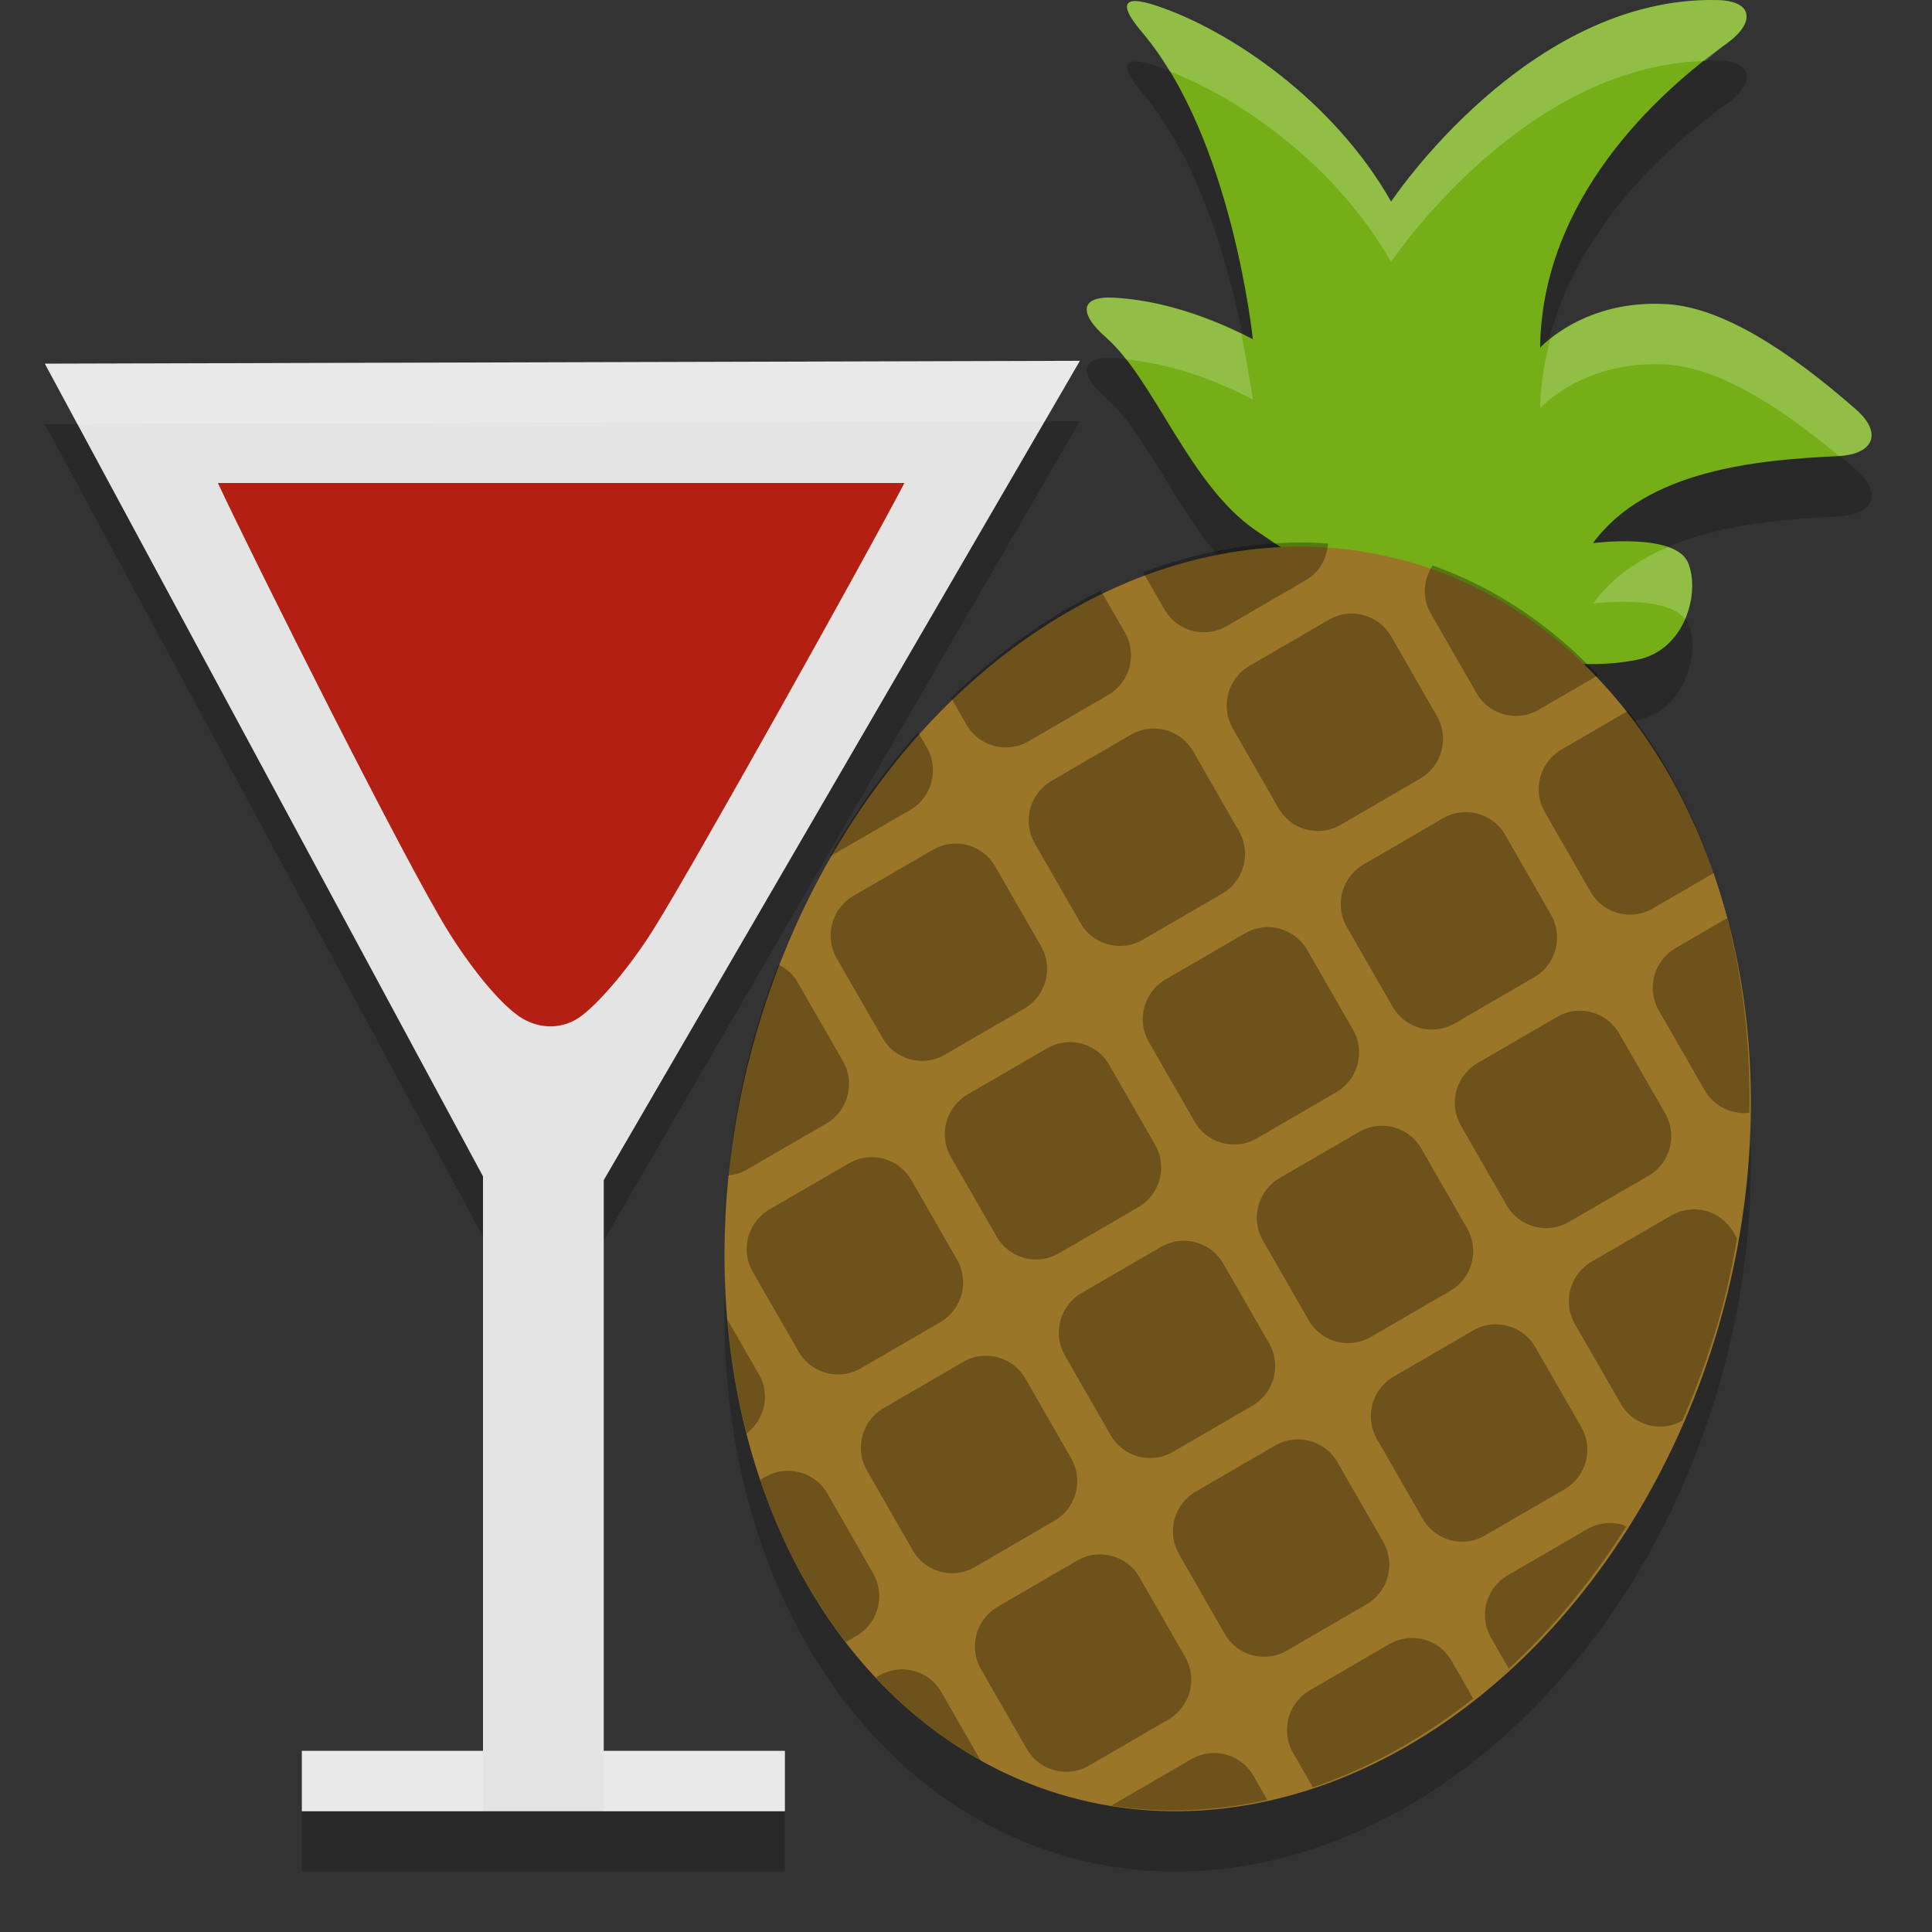
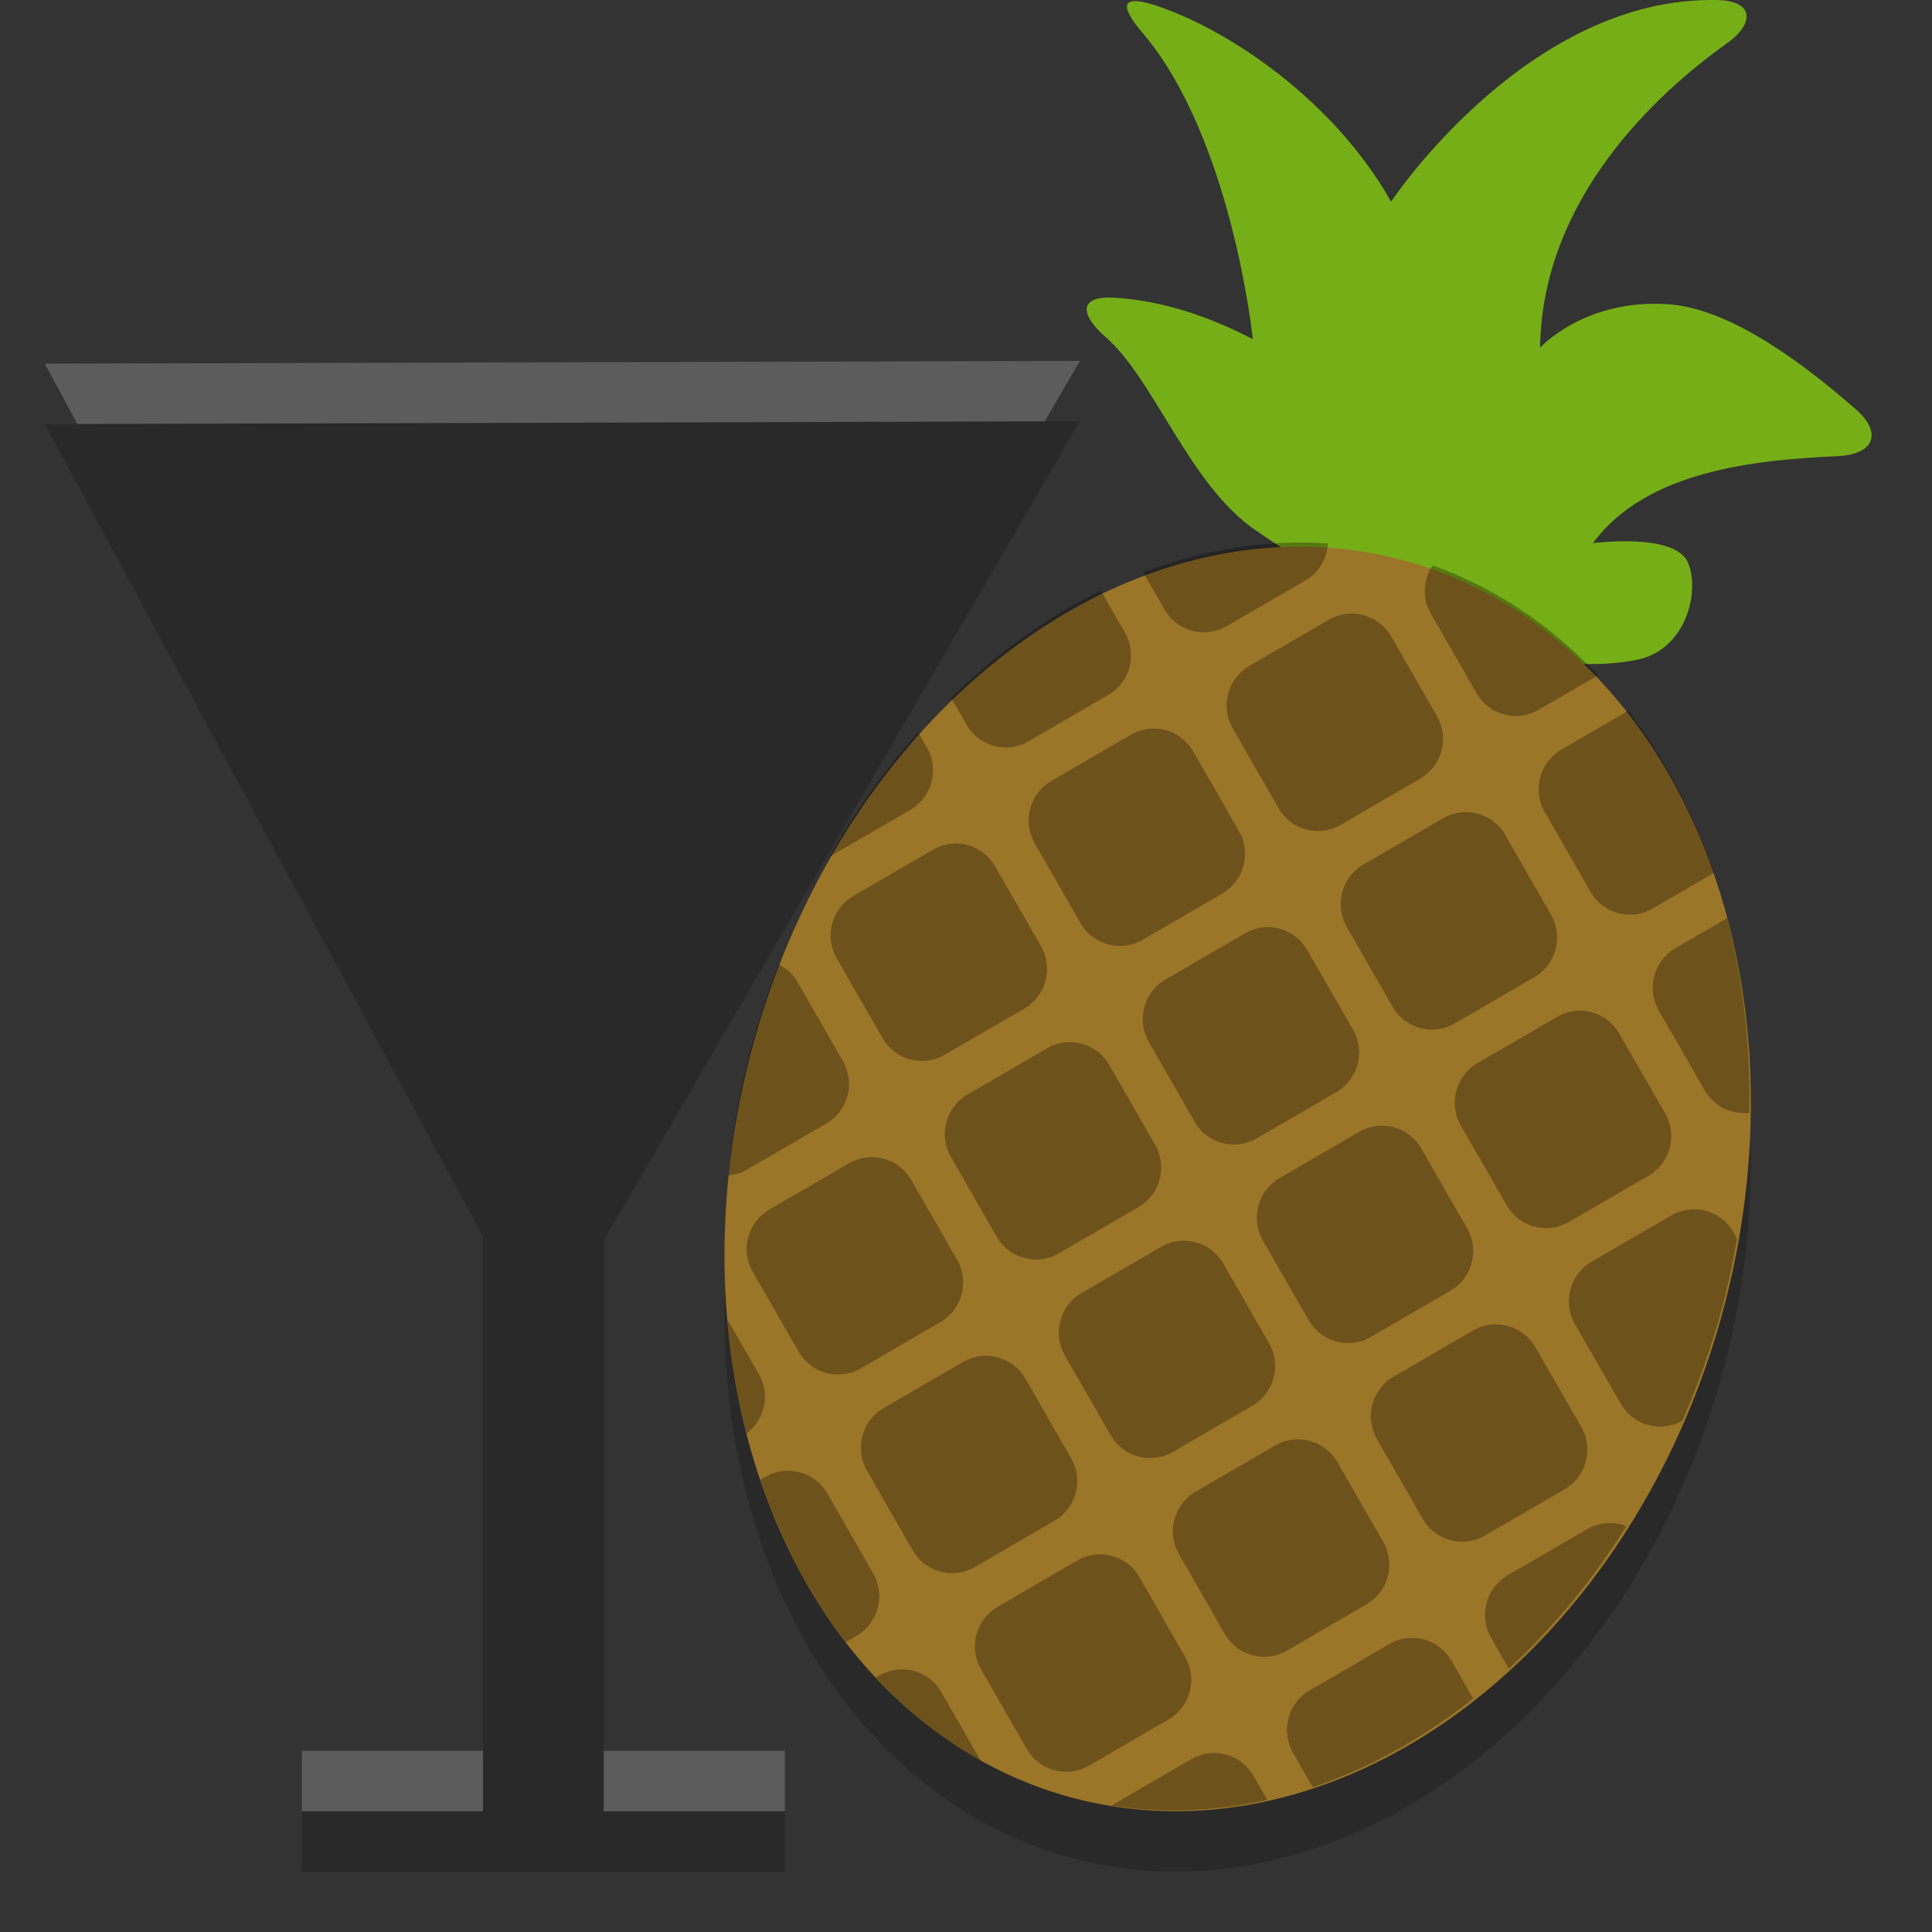
<svg xmlns="http://www.w3.org/2000/svg" width="32" height="32" version="1">
  <rect width="100%" height="100%" fill="#333333" stroke="none" />
-   <path style="opacity:0.2" d="M 20.792,9.78 C 19.698,9.029 19.121,7.291 18.319,6.59 17.869,6.195 17.876,5.896 18.464,5.931 c 0.571,0.034 1.351,0.198 2.288,0.687 0,0 -0.344,-3.337 -1.834,-5.083 -0.391,-0.458 -0.332,-0.629 0.23,-0.443 1.225,0.406 2.949,1.577 3.894,3.248 0,0 2.264,-3.417 5.413,-3.339 0.589,0.015 0.625,0.379 0.138,0.725 -1.152,0.82 -3.054,2.572 -3.083,5.033 0,0 0.725,-0.808 2.107,-0.721 0.895,0.057 1.98,0.74 3.124,1.743 0.451,0.395 0.291,0.747 -0.297,0.774 -1.34,0.061 -3.171,0.23 -4.059,1.441 0,0 1.364,-0.18 1.575,0.324 0.206,0.491 -0.044,1.449 -0.844,1.608 -2.011,0.4 -4.611,-0.973 -6.322,-2.149 z" />
  <path style="opacity:0.2" d="M 28.545,22.685 A 8.329,10.608 14.952 0 1 17.757,30.775 8.329,10.608 14.952 0 1 12.455,18.37 8.329,10.608 14.952 0 1 23.244,10.28 8.329,10.608 14.952 0 1 28.545,22.685 Z" />
  <path style="opacity:0.2" d="M 17.886,6.976 0.743,7.024 8,20.484 v 9.516 H 5 V 31 h 8 v -1 h -3 v -9.453 z" />
-   <path style="fill:#e4e4e4" d="M 17.886,5.976 0.743,6.024 8,19.484 V 29 H 5 v 1 h 8 V 29 h -3 v -9.453 z" />
-   <path style="fill:#b31f13" d="m 3.609,8 c 0.587,1.255 3.124,6.326 3.828,7.447 0.43,0.684 0.908,1.242 1.219,1.424 0.274,0.16 0.586,0.171 0.857,0.031 C 9.81,16.749 10.397,16.074 10.822,15.395 11.486,14.335 14.336,9.233 14.98,8 Z" />
  <path style="fill:#76ae17" d="m 20.792,8.78 c -1.094,-0.752 -1.671,-2.489 -2.473,-3.191 -0.451,-0.394 -0.444,-0.694 0.144,-0.658 0.571,0.034 1.351,0.198 2.288,0.687 0,0 -0.344,-3.337 -1.834,-5.083 -0.391,-0.458 -0.332,-0.629 0.23,-0.443 1.225,0.406 2.949,1.577 3.894,3.248 0,0 2.264,-3.417 5.413,-3.339 0.589,0.015 0.625,0.379 0.138,0.725 -1.152,0.82 -3.054,2.572 -3.083,5.033 0,0 0.725,-0.808 2.107,-0.721 0.895,0.057 1.98,0.74 3.124,1.743 0.451,0.395 0.291,0.747 -0.297,0.774 -1.34,0.061 -3.171,0.23 -4.059,1.441 0,0 1.364,-0.18 1.575,0.324 0.206,0.491 -0.044,1.449 -0.844,1.608 C 25.104,11.329 22.504,9.956 20.792,8.78 Z" />
  <path style="fill:#9b7528" d="M 28.545,21.685 A 8.329,10.608 14.952 0 1 17.757,29.775 8.329,10.608 14.952 0 1 12.455,17.37 8.329,10.608 14.952 0 1 23.244,9.28 8.329,10.608 14.952 0 1 28.545,21.685 Z" />
  <g style="opacity:0.3" transform="matrix(0.656,-0.381,0.378,0.658,-7.375,12.418)">
    <g>
      <path transform="matrix(0.707,0.707,-0.707,0.707,31.45,-11.684)" d="m 24.682,16.043 c -0.117,0.348 -0.046,0.744 0.232,1.022 l 1.414,1.414 c 0.392,0.392 1.022,0.392 1.414,0 l 1.057,-1.057 a 11,14 0 0 0 -4.117,-1.379 z m -2.338,0.127 a 11,14 0 0 0 -3.742,1.652 l 0.656,0.656 c 0.392,0.392 1.022,0.392 1.414,0 l 1.414,-1.414 c 0.245,-0.245 0.319,-0.58 0.258,-0.895 z m 1.156,1.309 c -0.256,0 -0.511,0.097 -0.707,0.293 l -1.414,1.414 c -0.392,0.392 -0.392,1.022 0,1.414 l 1.414,1.416 c 0.392,0.392 1.022,0.392 1.414,0 l 1.414,-1.416 c 0.392,-0.392 0.392,-1.022 0,-1.414 l -1.414,-1.415 c -0.196,-0.195 -0.451,-0.292 -0.707,-0.292 z m 6.137,0.52 -1.188,1.188 c -0.392,0.392 -0.392,1.022 0,1.414 l 1.414,1.416 c 0.392,0.392 1.022,0.392 1.414,0 l 1.086,-1.086 a 11,14 0 0 0 -2.727,-2.932 z m -11.828,0.444 a 11,14 0 0 0 -2.559,3.1 l 0.473,0.473 c 0.392,0.392 1.022,0.392 1.414,0 l 1.414,-1.416 c 0.392,-0.392 0.392,-1.022 0,-1.414 l -0.742,-0.742 z m 2.156,2.57 c -0.256,0 -0.511,0.097 -0.707,0.293 l -1.414,1.416 c -0.392,0.392 -0.392,1.022 0,1.414 l 1.414,1.414 c 0.392,0.392 1.022,0.392 1.414,0 l 1.414,-1.414 c 0.392,-0.392 0.392,-1.022 0,-1.414 l -1.414,-1.416 C 20.476,21.11 20.221,21.013 19.965,21.013 Z m 7.07,0 c -0.256,0 -0.511,0.097 -0.707,0.293 l -1.414,1.416 c -0.392,0.392 -0.392,1.022 0,1.414 l 1.414,1.414 c 0.392,0.392 1.022,0.392 1.414,0 l 1.414,-1.414 c 0.392,-0.392 0.392,-1.022 0,-1.414 l -1.414,-1.416 C 27.547,21.11 27.291,21.013 27.035,21.013 Z m 5.867,0.791 -0.918,0.918 c -0.392,0.392 -0.392,1.022 0,1.414 l 1.416,1.414 c 0.291,0.291 0.713,0.364 1.072,0.223 a 11,14 0 0 0 -1.57,-3.969 z m -18.154,0.65 a 11,14 0 0 0 -1.17,3.109 c 0.006,-0.006 0.015,-0.007 0.021,-0.014 l 1.416,-1.414 c 0.392,-0.392 0.392,-1.022 0,-1.414 l -0.267,-0.266 z m 1.682,2.094 c -0.256,0 -0.511,0.099 -0.707,0.295 l -1.416,1.414 c -0.392,0.392 -0.392,1.022 0,1.414 l 1.416,1.414 c 0.392,0.392 1.022,0.392 1.414,0 l 1.414,-1.414 c 0.392,-0.392 0.392,-1.022 0,-1.414 l -1.414,-1.413 c -0.196,-0.196 -0.452,-0.295 -0.707,-0.295 z m 7.07,0 c -0.256,0 -0.511,0.099 -0.707,0.295 l -1.414,1.414 c -0.392,0.392 -0.392,1.022 0,1.414 l 1.414,1.414 c 0.392,0.392 1.022,0.392 1.414,0 l 1.414,-1.414 c 0.392,-0.392 0.392,-1.022 0,-1.414 l -1.414,-1.413 c -0.196,-0.196 -0.451,-0.295 -0.707,-0.295 z m 7.07,0 c -0.256,0 -0.511,0.099 -0.707,0.295 l -1.414,1.414 c -0.392,0.392 -0.392,1.022 0,1.414 l 1.414,1.414 c 0.392,0.392 1.022,0.392 1.414,0 l 1.416,-1.414 c 0.392,-0.392 0.392,-1.022 0,-1.414 l -1.416,-1.413 C 31.082,24.648 30.826,24.549 30.571,24.549 Z m -10.605,3.535 c -0.256,0 -0.511,0.099 -0.707,0.295 l -1.414,1.414 c -0.392,0.392 -0.392,1.022 0,1.414 l 1.414,1.414 c 0.392,0.392 1.022,0.392 1.414,0 l 1.414,-1.414 c 0.392,-0.392 0.392,-1.022 0,-1.414 l -1.414,-1.414 C 20.477,28.182 20.221,28.083 19.966,28.083 Z m 7.07,0 c -0.256,0 -0.511,0.099 -0.707,0.295 l -1.414,1.414 c -0.392,0.392 -0.392,1.022 0,1.414 l 1.414,1.414 c 0.392,0.392 1.022,0.392 1.414,0 l 1.414,-1.414 c 0.392,-0.392 0.392,-1.022 0,-1.414 l -1.414,-1.414 C 27.547,28.182 27.292,28.083 27.036,28.083 Z m 7.072,0 c -0.256,0 -0.511,0.099 -0.707,0.295 l -1.416,1.414 c -0.392,0.392 -0.392,1.022 0,1.414 l 1.416,1.414 c 0.387,0.387 1.006,0.388 1.398,0.01 a 11,14 0 0 0 0.202,-2.63 11,14 0 0 0 -0.078,-1.514 l -0.107,-0.107 c -0.196,-0.196 -0.451,-0.295 -0.707,-0.295 z m -20.996,0.043 a 11,14 0 0 0 -0.111,1.874 11,14 0 0 0 0.242,2.846 c 0.129,-0.049 0.253,-0.12 0.357,-0.225 l 1.416,-1.414 c 0.392,-0.392 0.392,-1.022 0,-1.414 l -1.415,-1.414 c -0.139,-0.139 -0.311,-0.211 -0.489,-0.252 z m 3.318,3.494 c -0.256,0 -0.511,0.097 -0.707,0.293 l -1.416,1.414 c -0.392,0.392 -0.392,1.022 0,1.414 l 1.416,1.414 c 0.392,0.392 1.022,0.392 1.414,0 l 1.414,-1.414 c 0.392,-0.392 0.392,-1.022 0,-1.414 l -1.413,-1.413 c -0.196,-0.196 -0.452,-0.293 -0.707,-0.293 z m 7.07,0 c -0.256,0 -0.511,0.097 -0.707,0.293 l -1.414,1.414 c -0.392,0.392 -0.392,1.022 0,1.414 l 1.414,1.414 c 0.392,0.392 1.022,0.392 1.414,0 l 1.414,-1.414 c 0.392,-0.392 0.392,-1.022 0,-1.414 l -1.413,-1.413 c -0.196,-0.196 -0.451,-0.293 -0.707,-0.293 z m 7.07,0 c -0.256,0 -0.511,0.097 -0.707,0.293 l -1.414,1.414 c -0.392,0.392 -0.392,1.022 0,1.414 l 1.414,1.414 c 0.392,0.392 1.022,0.392 1.414,0 l 1.416,-1.414 c 0.392,-0.392 0.392,-1.022 0,-1.414 l -1.415,-1.413 c -0.196,-0.196 -0.451,-0.293 -0.707,-0.293 z m -10.604,3.536 c -0.256,0 -0.511,0.097 -0.707,0.293 l -1.414,1.414 c -0.392,0.392 -0.392,1.022 0,1.414 l 1.414,1.416 c 0.392,0.392 1.022,0.392 1.414,0 l 1.414,-1.416 c 0.392,-0.392 0.392,-1.022 0,-1.414 l -1.414,-1.414 c -0.196,-0.196 -0.452,-0.293 -0.707,-0.293 z m 7.07,0 c -0.256,0 -0.511,0.097 -0.707,0.293 l -1.414,1.414 c -0.392,0.392 -0.392,1.022 0,1.414 l 1.414,1.416 c 0.392,0.392 1.022,0.392 1.414,0 l 1.414,-1.416 c 0.392,-0.392 0.392,-1.022 0,-1.414 l -1.414,-1.414 c -0.196,-0.196 -0.451,-0.293 -0.707,-0.293 z m 7.072,0 c -0.256,0 -0.511,0.097 -0.707,0.293 l -1.416,1.414 c -0.392,0.392 -0.392,1.022 0,1.414 l 0.547,0.547 a 11,14 0 0 0 1.678,-3.648 c -0.034,-0.004 -0.067,-0.02 -0.102,-0.02 z m -20.074,0.725 a 11,14 0 0 0 1.053,2.291 c 0.303,-0.393 0.29,-0.948 -0.07,-1.309 l -0.982,-0.982 z m 2.397,2.811 c -0.256,0 -0.511,0.097 -0.707,0.293 l -0.086,0.086 a 11,14 0 0 0 2.727,2.932 l 0.188,-0.188 c 0.392,-0.392 0.392,-1.022 0,-1.414 l -1.415,-1.418 c -0.196,-0.195 -0.452,-0.293 -0.707,-0.293 z m 7.07,0 c -0.256,0 -0.511,0.097 -0.707,0.293 l -1.414,1.416 c -0.392,0.392 -0.392,1.022 0,1.414 l 1.414,1.414 c 0.392,0.392 1.022,0.392 1.414,0 l 1.414,-1.414 c 0.392,-0.392 0.392,-1.022 0,-1.414 l -1.414,-1.417 c -0.196,-0.195 -0.451,-0.293 -0.707,-0.293 z m 7.07,0 c -0.256,0 -0.511,0.097 -0.707,0.293 l -1.414,1.416 c -0.392,0.392 -0.392,1.022 0,1.414 l 0.611,0.611 a 11,14 0 0 0 2.887,-2.772 l -0.67,-0.67 c -0.196,-0.196 -0.451,-0.293 -0.707,-0.293 z m -10.605,3.535 c -0.256,0 -0.511,0.099 -0.707,0.295 l -0.057,0.057 a 11,14 0 0 0 2.684,1.156 l -1.213,-1.213 C 20.479,42.326 20.224,42.227 19.968,42.227 Z m 7.07,0 c -0.256,0 -0.511,0.099 -0.707,0.295 l -1.414,1.414 c -0.003,0.003 -0.003,0.007 -0.006,0.01 a 11,14 0 0 0 3.258,-1 l -0.424,-0.424 c -0.196,-0.196 -0.451,-0.295 -0.707,-0.295 z" />
    </g>
  </g>
  <path style="fill:#ffffff;opacity:0.2" d="M 17.887 5.977 L 0.742 6.023 L 1.281 7.023 L 17.305 6.979 L 17.887 5.977 z M 5 29 L 5 30 L 8 30 L 8 29 L 5 29 z M 10 29 L 10 30 L 13 30 L 13 29 L 10 29 z" />
-   <path style="fill:#ffffff;opacity:0.2" d="M 28.453 0.002 C 25.304 -0.076 23.041 3.34 23.041 3.34 C 22.097 1.669 20.372 0.498 19.146 0.092 C 18.585 -0.094 18.527 0.077 18.918 0.535 C 19.085 0.73 19.232 0.951 19.371 1.18 C 20.575 1.645 22.152 2.767 23.041 4.34 C 23.041 4.34 25.206 1.084 28.244 1.01 C 28.358 0.921 28.488 0.801 28.592 0.727 C 29.078 0.38 29.042 0.017 28.453 0.002 z M 18.465 4.932 C 17.877 4.897 17.869 5.196 18.32 5.59 C 18.435 5.69 18.544 5.816 18.652 5.953 C 19.203 6.009 19.91 6.179 20.752 6.619 C 20.752 6.619 20.68 6.14 20.561 5.531 C 19.712 5.119 18.995 4.963 18.465 4.932 z M 27.615 5.039 C 26.609 4.975 25.963 5.383 25.68 5.611 C 25.585 5.977 25.515 6.355 25.51 6.76 C 25.51 6.76 26.234 5.952 27.615 6.039 C 28.436 6.091 29.419 6.683 30.457 7.551 C 31.032 7.518 31.186 7.172 30.74 6.781 C 29.596 5.779 28.511 5.096 27.615 5.039 z M 27.629 9.061 C 27.138 9.27 26.701 9.565 26.385 9.996 C 26.385 9.996 27.608 9.84 27.91 10.258 C 28.05 9.935 28.063 9.568 27.959 9.32 C 27.907 9.196 27.784 9.115 27.629 9.061 z" />
</svg>